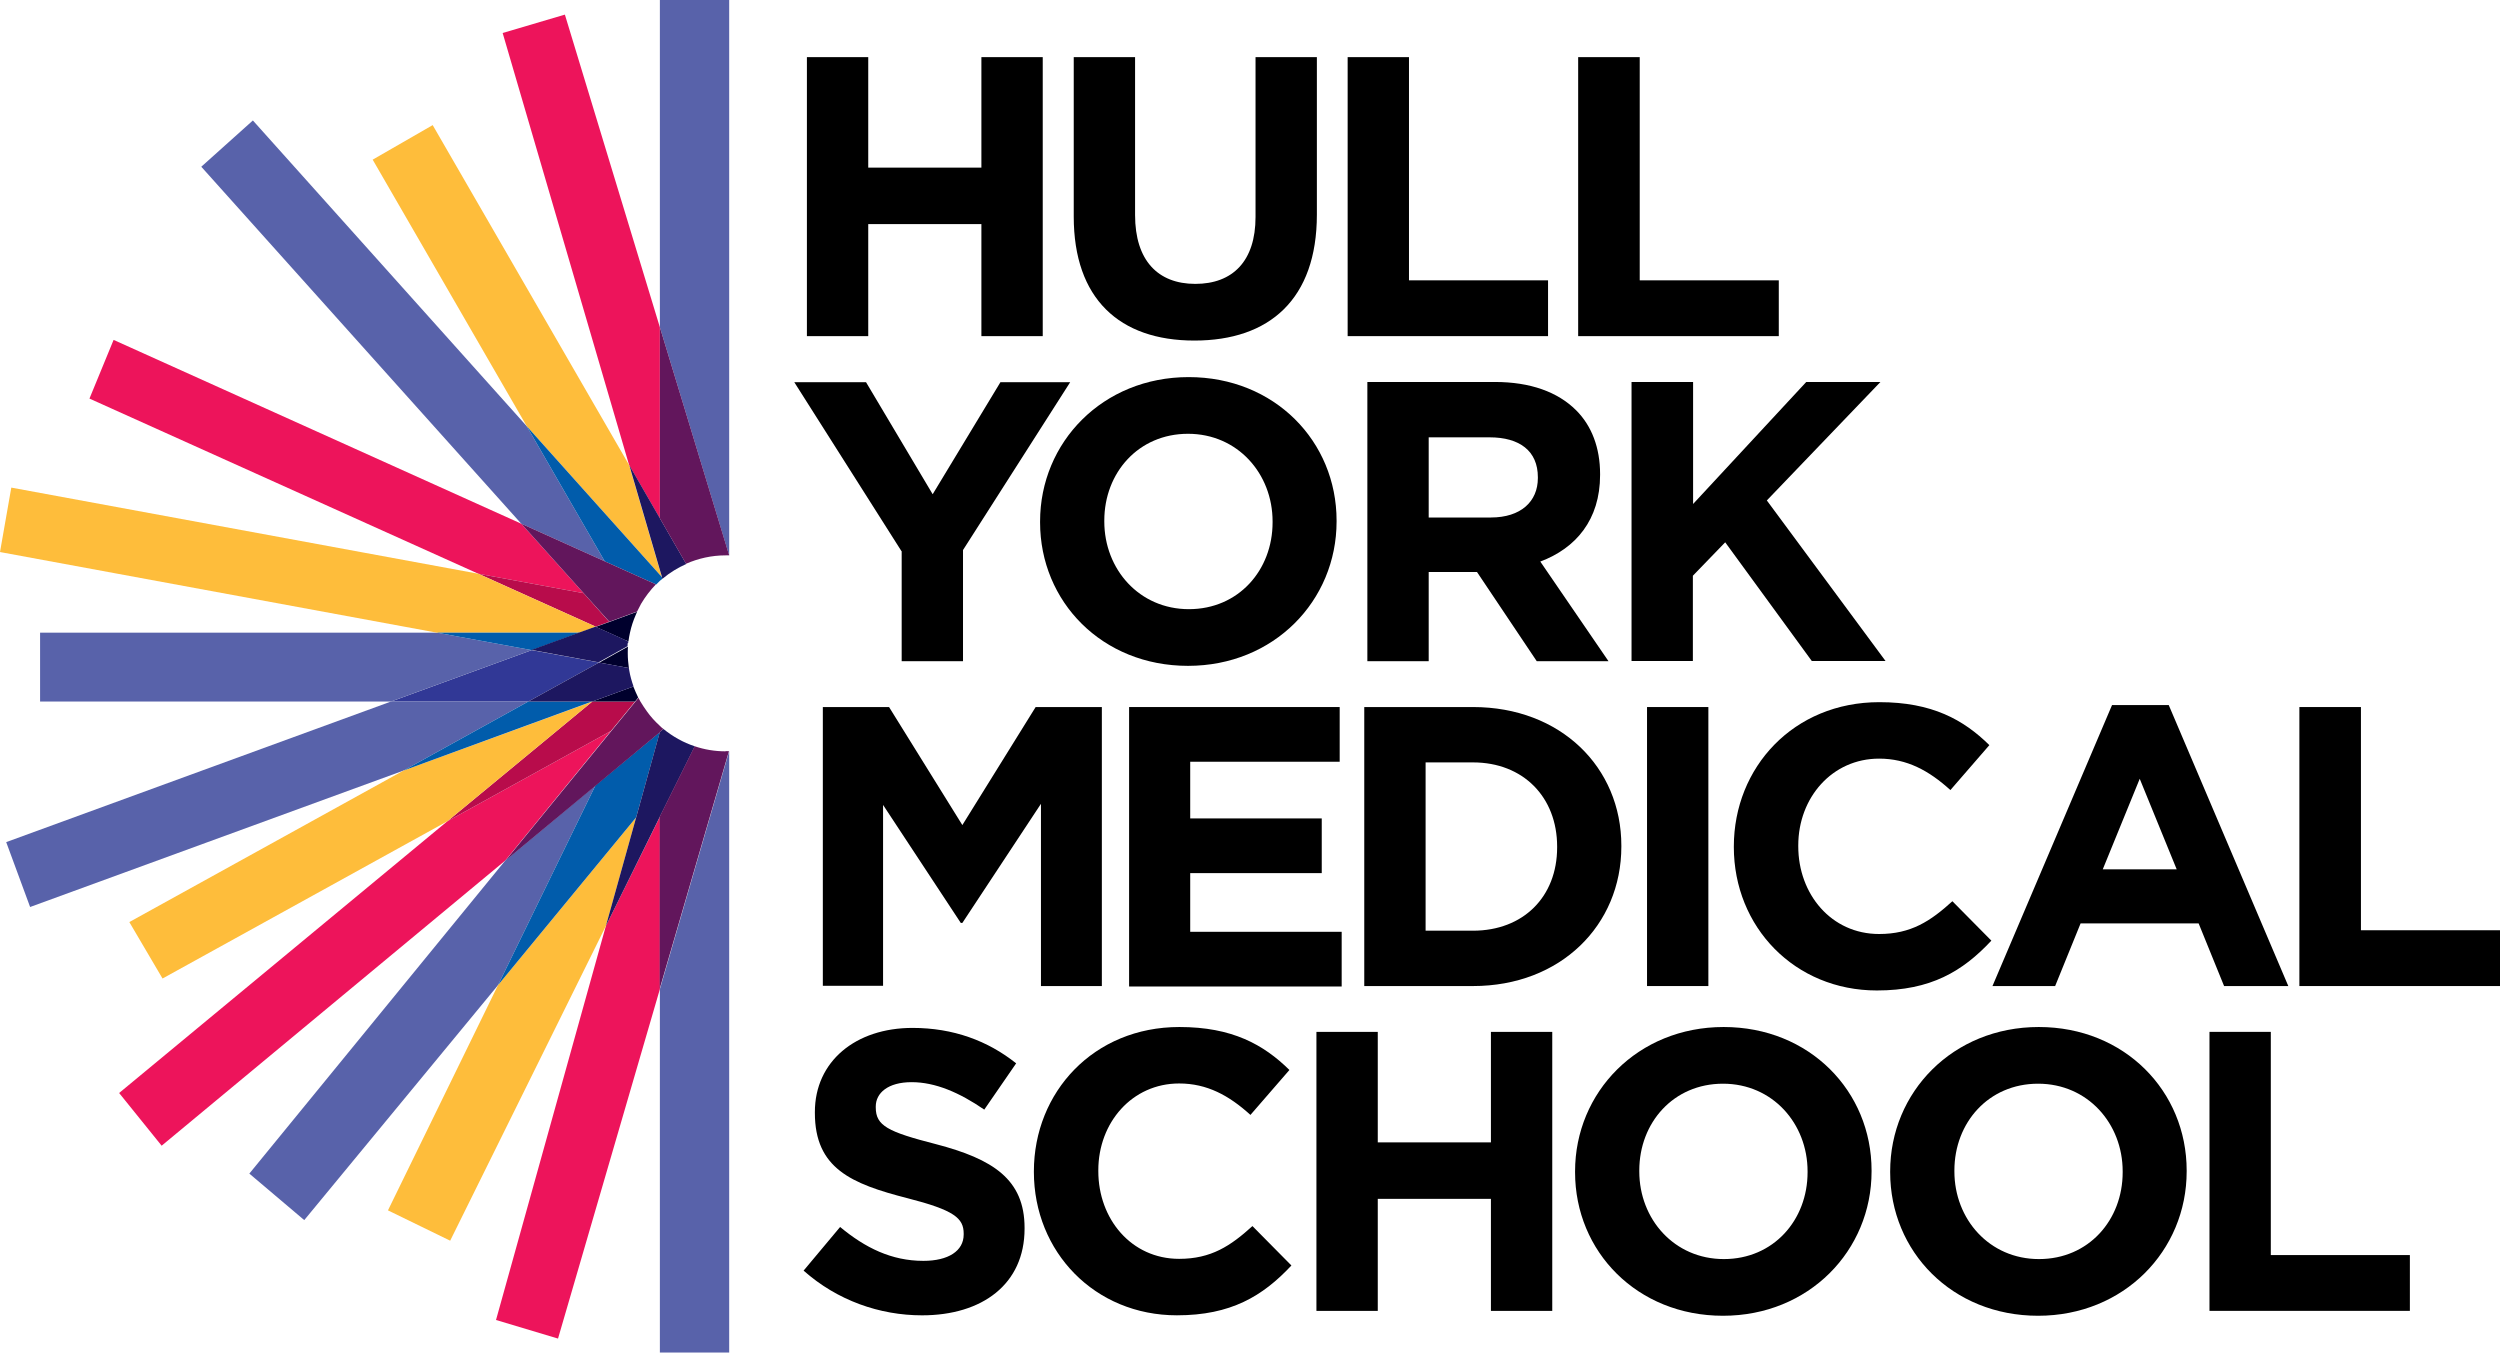
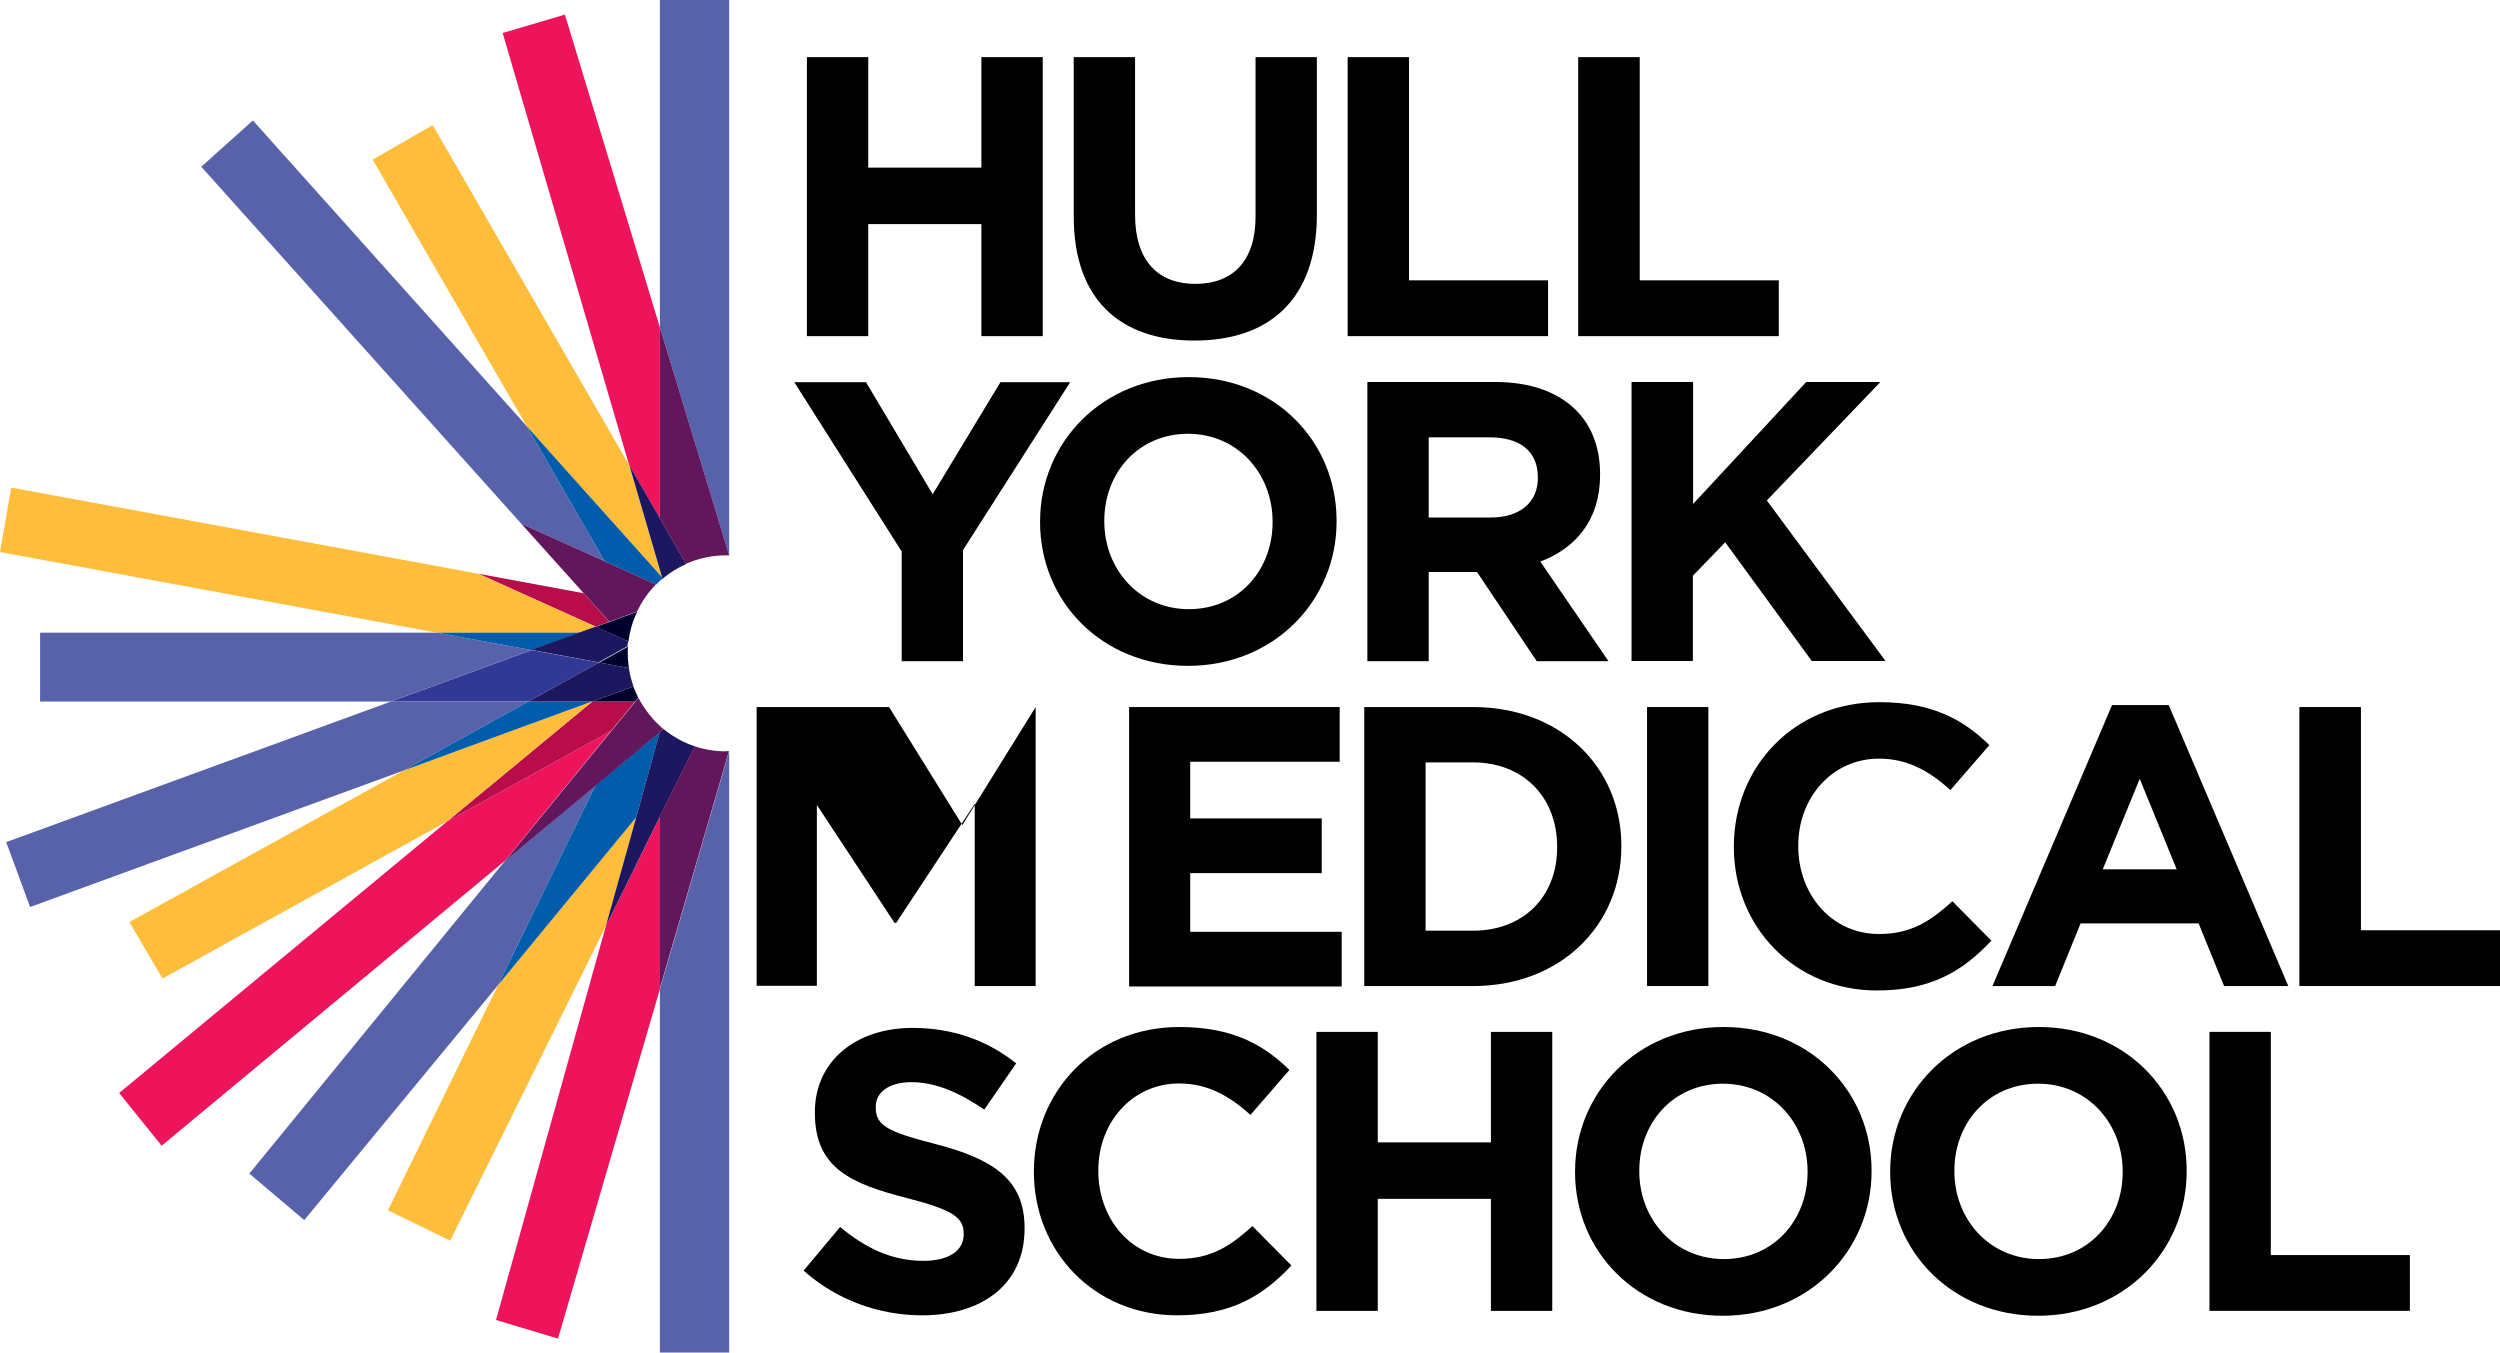
<svg xmlns="http://www.w3.org/2000/svg" id="Layer_1" version="1.1" viewBox="0 0 400 216.404">
  <defs>
    <style> .st0 { fill: #313896; } .st1 { fill: #febd3b; } .st2 { fill: #5862aa; } .st3 { fill: #b80c4b; } .st4 { fill: #1d1760; } .st5 { fill: #ed145b; } .st6 { fill: #015cab; } .st7 { fill: #62165c; } .st8 { fill: #00002d; } </style>
  </defs>
  <path d="M129.105,9.141h9.814v17.679h18.105V9.141h9.814v44.641h-9.814v-17.927h-18.105v17.927h-9.814V9.141Z" />
  <path d="M171.798,34.65V9.141h9.814v25.261c0,7.263,3.649,11.019,9.637,11.019s9.637-3.649,9.637-10.7V9.141h9.814v25.19c0,13.534-7.582,20.159-19.593,20.159s-19.309-6.696-19.309-19.841Z" />
  <path d="M215.624,9.141h9.814v35.713h22.25v8.928h-32.064s0-44.641-0-44.641Z" />
  <path d="M252.542,9.141h9.814v35.713h22.25v8.928h-32.099V9.141h.035Z" />
  <path d="M144.234,88.184l-17.148-27.033h11.479l10.664,17.927,10.841-17.927h11.16l-17.148,26.856v17.786h-9.814v-17.609l-.035 0Z" />
  <path d="M166.413,83.578v-.142c0-12.684,10.027-23.1,23.773-23.1s23.667,10.275,23.667,22.958v.142c0,12.684-10.027,23.1-23.773,23.1s-23.667-10.275-23.667-22.958ZM203.614,83.578v-.142c0-7.653-5.598-14.03-13.534-14.03s-13.392,6.236-13.392,13.888v.142c0,7.653,5.598,14.03,13.534,14.03s13.392-6.236,13.392-13.888Z" />
  <path d="M218.778,61.116h20.407c5.669,0,10.062,1.594,13.003,4.535,2.48,2.48,3.826,5.988,3.826,10.204v.142c0,7.192-3.897,11.727-9.566,13.853l10.912,15.943h-11.479l-9.566-14.278h-7.724v14.278h-9.814v-44.641l-0-.035ZM238.547,82.799c4.783,0,7.511-2.551,7.511-6.306v-.142c0-4.216-2.941-6.377-7.724-6.377h-9.743v12.826h9.956Z" />
  <path d="M261.081,61.116h9.814v19.522l18.105-19.522h11.869l-18.175,18.955,18.99,25.686h-11.798l-13.853-18.99-5.173,5.35v13.64h-9.814v-44.641h.035Z" />
-   <path d="M131.656,113.127h10.593l11.727,18.884,11.727-18.884h10.593v44.641h-9.743v-29.159l-12.578,19.061h-.248l-12.436-18.884v28.946h-9.637v-44.641l-0.0.035Z" />
+   <path d="M131.656,113.127h10.593l11.727,18.884,11.727-18.884v44.641h-9.743v-29.159l-12.578,19.061h-.248l-12.436-18.884v28.946h-9.637v-44.641l-0.0.035Z" />
  <path d="M180.655,113.127h33.694v8.751h-23.915v9.07h21.045v8.751h-21.045v9.389h24.234v8.751h-34.012v-44.641l0-.071Z" />
  <path d="M218.282,113.127h17.396c14.03,0,23.738,9.637,23.738,22.179v.142c0,12.578-9.708,22.321-23.738,22.321h-17.396s0-44.641-0-44.641ZM235.678,148.911c8.043,0,13.463-5.421,13.463-13.322v-.142c0-7.901-5.421-13.463-13.463-13.463h-7.582v26.926h7.582Z" />
  <path d="M263.525,113.127h9.814v44.641h-9.814v-44.641Z" />
  <path d="M277.414,135.589v-.142c0-12.684,9.566-23.1,23.277-23.1,8.432,0,13.463,2.799,17.609,6.873l-6.236,7.192c-3.437-3.118-6.944-5.031-11.408-5.031-7.511,0-12.932,6.236-12.932,13.888v.142c0,7.653,5.279,14.03,12.932,14.03,5.102,0,8.22-2.055,11.727-5.244l6.236,6.306c-4.606,4.925-9.708,7.972-18.317,7.972-13.144,0-22.888-10.133-22.888-22.958v.071Z" />
  <path d="M337.927,112.808h9.07l19.132,44.96h-10.275l-4.074-10.027h-18.884l-4.074,10.027h-10.027s19.132-44.96,19.132-44.96ZM348.273,139.097l-5.917-14.491-5.917,14.491h11.869-.035Z" />
  <path d="M367.936,113.127h9.814v35.713h22.25v8.928h-32.099v-44.641l.035 0Z" />
  <path d="M128.609,203.26l5.81-6.944c4.004,3.33,8.22,5.421,13.322,5.421,4.004,0,6.448-1.594,6.448-4.216v-.142c0-2.48-1.523-3.756-8.999-5.669-8.999-2.303-14.81-4.783-14.81-13.64v-.142c0-8.113,6.519-13.463,15.624-13.463,6.519,0,12.046,2.055,16.581,5.669l-5.102,7.405c-3.968-2.728-7.83-4.393-11.621-4.393s-5.74,1.736-5.74,3.897v.142c0,2.941,1.913,3.897,9.637,5.881,9.07,2.374,14.172,5.598,14.172,13.392v.142c0,8.857-6.767,13.853-16.404,13.853-6.767,0-13.57-2.374-18.955-7.157l.035-.035Z" />
  <path d="M165.421,187.564v-.142c0-12.684,9.566-23.1,23.277-23.1,8.432,0,13.463,2.799,17.609,6.873l-6.236,7.192c-3.437-3.118-6.944-5.031-11.408-5.031-7.511,0-12.932,6.236-12.932,13.888v.142c0,7.653,5.279,14.03,12.932,14.03,5.102,0,8.22-2.055,11.727-5.244l6.236,6.306c-4.606,4.925-9.708,7.972-18.317,7.972-13.144,0-22.888-10.133-22.888-22.958l-0.0.071Z" />
  <path d="M210.629,165.102h9.814v17.679h18.105v-17.679h9.814v44.641h-9.814v-17.927h-18.105v17.927h-9.814v-44.641Z" />
  <path d="M252.011,187.564v-.142c0-12.684,10.027-23.1,23.773-23.1s23.667,10.275,23.667,22.958v.142c0,12.684-10.027,23.1-23.773,23.1s-23.667-10.275-23.667-22.958ZM289.212,187.564v-.142c0-7.653-5.598-14.03-13.534-14.03s-13.392,6.236-13.392,13.888v.142c0,7.653,5.598,14.03,13.534,14.03s13.392-6.236,13.392-13.888Z" />
  <path d="M302.427,187.564v-.142c0-12.684,10.027-23.1,23.773-23.1s23.667,10.275,23.667,22.958v.142c0,12.684-10.027,23.1-23.773,23.1s-23.667-10.275-23.667-22.958ZM339.628,187.564v-.142c0-7.653-5.598-14.03-13.534-14.03s-13.392,6.236-13.392,13.888v.142c0,7.653,5.598,14.03,13.534,14.03s13.392-6.236,13.392-13.888Z" />
  <path d="M353.516,165.102h9.814v35.713h22.25v8.928h-32.064s0-44.641 0-44.641Z" />
  <polygon class="st5" points="105.58 52.365 90.381 2.338 80.425 5.279 100.655 74.402 105.58 82.941 105.58 52.365" />
-   <polygon class="st5" points="83.401 83.791 18.175 54.384 14.314 63.773 76.528 91.798 93.392 94.916 83.401 83.791" />
  <polygon class="st3" points="97.467 99.486 93.392 94.916 76.528 91.798 95.306 100.266 97.467 99.486" />
  <polygon class="st0" points="95.837 106.005 85.066 104.021 62.569 112.241 84.535 112.241 95.837 106.005" />
  <polygon class="st5" points="71.568 131.408 19.061 174.88 25.864 183.313 80.85 137.679 97.75 116.953 71.568 131.408" />
  <polygon class="st3" points="71.568 131.408 97.75 116.953 101.612 112.241 94.774 112.241 71.568 131.408" />
  <path class="st8" d="M100.124,102.427l.425.213c.071-.496.142-.957.248-1.417.213-.992.531-1.949.921-2.834.071-.177.142-.319.213-.496l-.425.142-4.039,1.488-2.161.779,2.09.921,2.728,1.24v-.035Z" />
  <path class="st8" d="M95.837,106.005l4.783.886c-.106-.779-.177-1.559-.177-2.338,0-.354,0-.744.035-1.098l-4.641,2.586-0-.035Z" />
  <path class="st8" d="M101.364,109.832l-6.59,2.409h6.838l.496-.638c-.283-.567-.531-1.169-.779-1.771h.035Z" />
  <polygon class="st5" points="96.935 148.167 79.362 211.196 89.283 214.172 105.58 158.264 105.58 130.7 96.935 148.167" />
  <polygon class="st2" points="40.461 19.274 32.205 26.678 83.401 83.791 96.758 89.814 84.287 68.202 40.461 19.274" />
  <polygon class="st2" points="69.867 101.222 6.413 101.222 6.413 112.241 62.569 112.241 85.066 104.021 69.867 101.222" />
  <polygon class="st2" points="84.535 112.241 62.569 112.241 .992 134.739 4.818 145.12 64.553 123.295 84.535 112.241" />
  <polygon class="st2" points="39.894 187.777 48.68 195.217 79.681 157.626 95.27 125.669 80.85 137.679 39.894 187.777" />
  <polygon class="st2" points="116.67 88.893 116.67 0 105.58 0 105.58 52.365 116.67 88.893 116.67 88.893" />
  <polyline class="st2" points="116.67 216.404 116.67 120.177 116.67 120.177 105.58 158.264 105.58 216.404" />
  <polygon class="st1" points="92.755 101.222 95.306 100.266 76.528 91.798 1.807 78.016 0 88.326 69.867 101.222 92.755 101.222" />
  <polygon class="st1" points="94.774 112.241 64.553 123.295 20.691 147.529 26.005 156.563 71.568 131.408 94.774 112.241" />
  <polygon class="st1" points="105.58 91.267 100.655 74.402 69.229 20.018 59.628 25.545 84.287 68.202 105.58 91.975 105.899 92.33 105.58 91.267" />
  <polygon class="st1" points="62.073 193.658 72.028 198.512 96.935 148.167 101.789 130.771 79.681 157.626 62.073 193.658" />
  <path class="st6" d="M104.978,93.534l.602-.602c.142-.106.248-.213.39-.319l-.071-.283-.319-.354-21.293-23.773,12.471,21.612,8.184,3.685.035.035Z" />
  <polygon class="st6" points="92.755 101.222 69.867 101.222 85.066 104.021 92.755 101.222" />
  <polygon class="st6" points="94.774 112.241 94.739 112.241 84.535 112.241 64.553 123.295 94.703 112.241 94.774 112.241" />
  <polygon class="st6" points="95.27 125.669 79.681 157.626 101.789 130.771 105.58 117.13 105.58 117.095 105.58 117.13 95.27 125.669" />
  <path class="st4" d="M100.514,102.888v-.248l-.425-.213-2.728-1.24-2.09-.921-2.551.921-7.688,2.799,10.735,1.984,4.641-2.586c0-.177,0-.354.035-.531l.071.035Z" />
  <path class="st4" d="M100.691,107.316s-.035-.283-.071-.425l-4.783-.886-11.302,6.236h10.239l6.59-2.409c-.283-.815-.531-1.665-.673-2.515Z" />
  <path class="st4" d="M105.899,92.33l.071.283s.071-.035.106-.071c1.098-.921,2.374-1.701,3.72-2.303l-4.181-7.263-4.925-8.539,4.925,16.864.319,1.063-.035-.035Z" />
  <path class="st4" d="M111.143,119.398c-1.842-.602-3.508-1.559-4.996-2.764l-.567.461h0l-3.791,13.676-4.854,17.396,8.645-17.502,5.598-11.267h0l-.035-0Z" />
  <path class="st7" d="M97.467,99.486l4.039-1.488.425-.142c.213-.425.425-.85.638-1.24.673-1.134,1.453-2.161,2.374-3.118l-8.184-3.685-13.357-6.023,9.991,11.125,4.11,4.57-.035-0Z" />
  <path class="st7" d="M116.103,88.857h.567l-11.089-36.492v30.576l4.181,7.263c1.949-.85,4.074-1.346,6.342-1.346Z" />
  <path class="st7" d="M116.103,120.213c-1.736,0-3.401-.283-4.96-.815l-5.598,11.267v27.564l11.089-38.051h-.567l.035.035Z" />
  <path class="st7" d="M105.58,117.095l.567-.461s-.248-.213-.354-.283c-.071-.071-.142-.142-.213-.213-.779-.709-1.488-1.488-2.09-2.338-.354-.496-.709-1.027-1.027-1.559-.106-.213-.213-.39-.319-.602h0l-.496.638-3.862,4.712-16.9,20.691,14.42-11.975,10.31-8.574h0l-.035-.035Z" />
</svg>